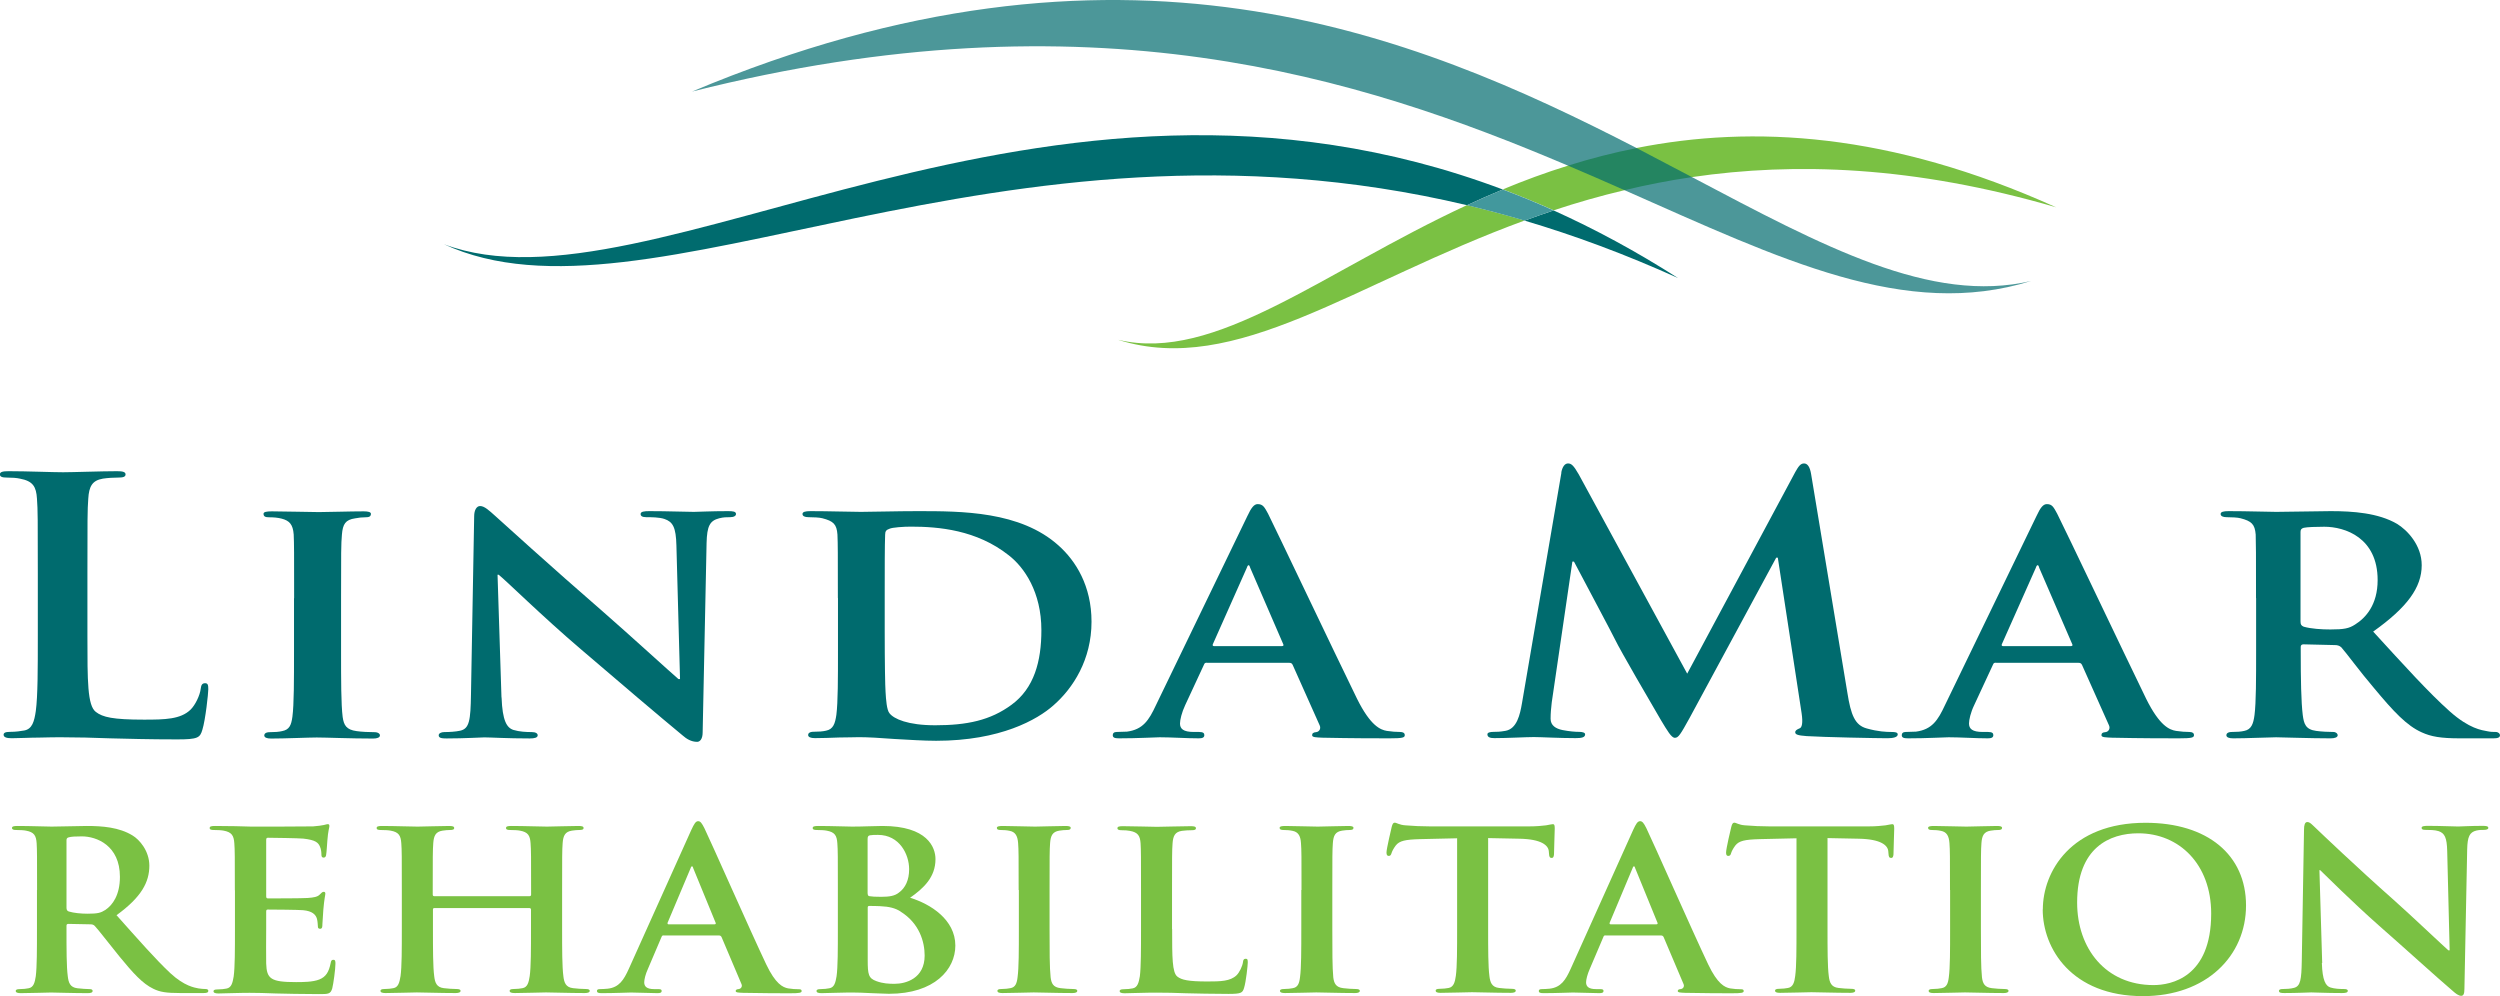
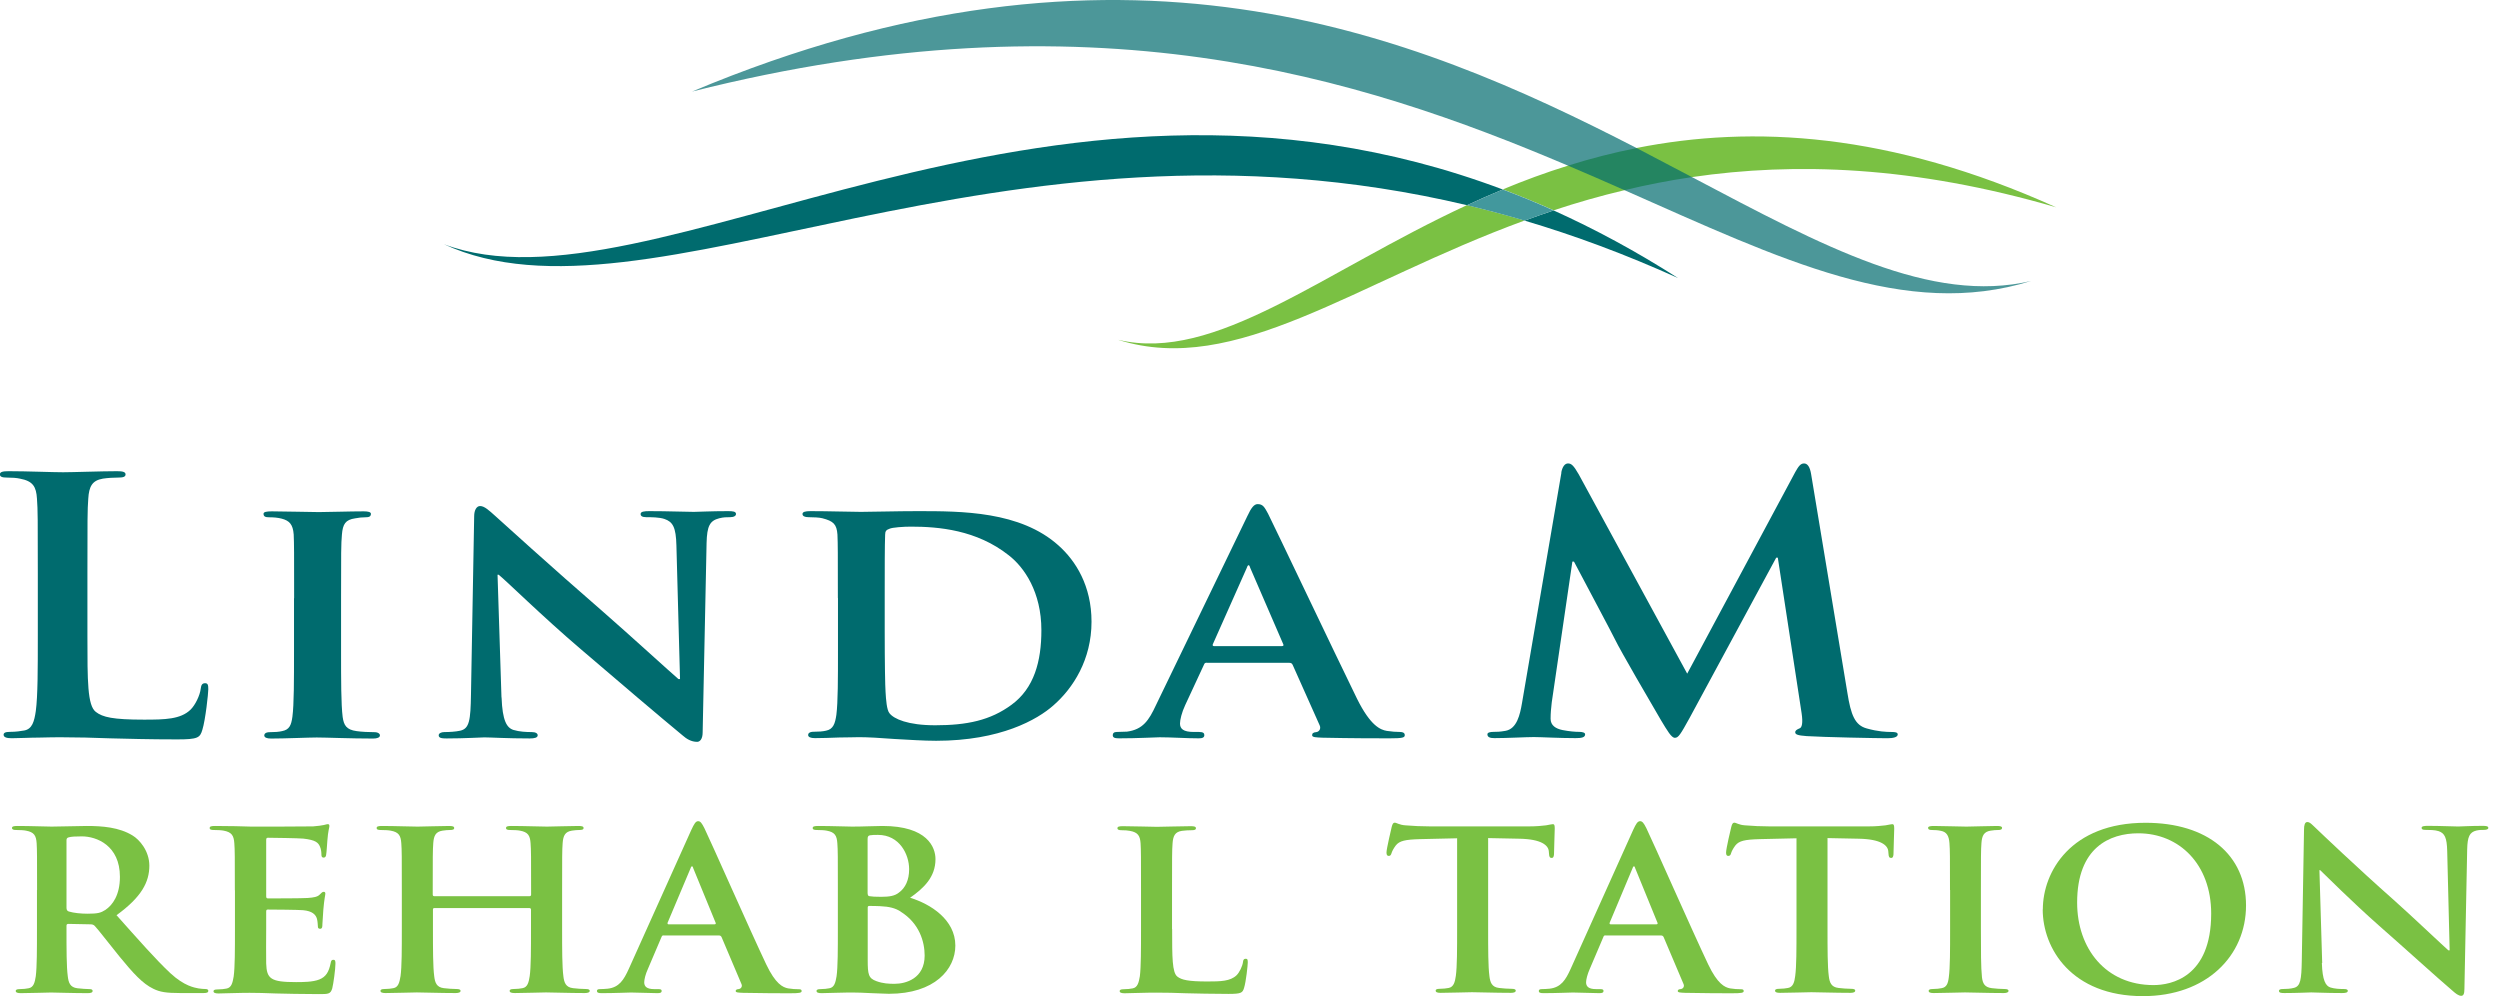
<svg xmlns="http://www.w3.org/2000/svg" id="a" width="235.36" height="93.78" viewBox="0 0 235.36 93.78">
  <defs>
    <style>.b,.c{fill:#006b6e;}.d{fill:#42989d;}.e{fill:#7ac143;}.c{opacity:.7;}</style>
  </defs>
  <g>
    <path class="b" d="M8.23,59.87c0,4.25,0,6.55,.79,7.15,.64,.5,1.61,.73,4.53,.73,1.98,0,3.44-.03,4.38-.93,.45-.43,.9-1.36,.97-2,.04-.3,.11-.5,.41-.5,.26,0,.3,.17,.3,.57,0,.37-.26,2.86-.56,3.82-.22,.74-.41,.9-2.36,.9-2.69,0-4.64-.06-6.32-.1-1.68-.06-3.03-.1-4.57-.1-.41,0-1.23,0-2.13,.03-.86,0-1.83,.06-2.58,.06-.49,0-.75-.1-.75-.33,0-.17,.15-.27,.6-.27,.56,0,1.01-.07,1.35-.13,.75-.14,.94-.87,1.08-1.83,.19-1.4,.19-4.02,.19-7.08v-5.86c0-5.06,0-5.98-.08-7.05-.07-1.13-.37-1.66-1.61-1.89-.3-.07-.75-.1-1.24-.1-.41,0-.64-.07-.64-.3s.26-.3,.82-.3c1.76,0,4.11,.1,5.13,.1,.9,0,3.63-.1,5.09-.1,.52,0,.79,.07,.79,.3s-.23,.3-.67,.3c-.41,0-1.01,.03-1.46,.1-1.01,.17-1.31,.73-1.38,1.89-.08,1.07-.08,1.99-.08,7.05v5.86Z" />
    <path class="b" d="M27.69,56.31c0-4.29,0-5.09-.04-5.99-.07-.96-.41-1.3-1.12-1.49-.37-.1-.79-.13-1.2-.13-.34,0-.52-.07-.52-.33,0-.17,.26-.23,.79-.23,1.24,0,3.48,.07,4.42,.07,.82,0,2.96-.07,4.23-.07,.41,0,.67,.07,.67,.23,0,.27-.19,.33-.52,.33s-.6,.03-.97,.1c-.9,.13-1.16,.53-1.24,1.53-.08,.9-.08,1.7-.08,5.99v4.99c0,2.73,0,4.99,.15,6.19,.11,.77,.34,1.2,1.31,1.33,.45,.07,1.2,.1,1.68,.1,.37,0,.52,.17,.52,.3,0,.2-.26,.3-.64,.3-2.17,0-4.41-.1-5.31-.1-.75,0-2.99,.1-4.3,.1-.41,0-.64-.1-.64-.3,0-.13,.11-.3,.52-.3,.49,0,.86-.03,1.16-.1,.67-.13,.86-.53,.97-1.36,.15-1.16,.15-3.43,.15-6.15v-4.99Z" />
    <path class="b" d="M47.22,65.66c.08,2.2,.49,2.86,1.12,3.06,.56,.17,1.2,.2,1.72,.2,.37,0,.56,.13,.56,.3,0,.23-.3,.3-.75,.3-2.13,0-3.67-.1-4.27-.1-.3,0-1.87,.1-3.55,.1-.45,0-.75-.03-.75-.3,0-.17,.22-.3,.53-.3,.45,0,1.05-.03,1.5-.13,.86-.2,.97-.96,1.01-3.43l.3-16.76c0-.56,.22-.96,.56-.96,.41,0,.86,.43,1.42,.93,.41,.37,5.35,4.86,10.14,9.01,2.25,1.96,6.63,5.95,7.11,6.35h.15l-.34-12.57c-.04-1.73-.34-2.23-1.12-2.5-.49-.17-1.27-.17-1.72-.17-.41,0-.53-.13-.53-.3,0-.23,.34-.27,.82-.27,1.72,0,3.48,.07,4.19,.07,.37,0,1.61-.07,3.22-.07,.45,0,.75,.03,.75,.27,0,.17-.19,.3-.56,.3-.34,0-.6,0-1.01,.1-.9,.23-1.16,.73-1.2,2.33l-.37,17.83c0,.63-.26,.89-.52,.89-.56,0-1.01-.29-1.35-.59-2.06-1.7-6.17-5.19-9.62-8.15-3.59-3.06-7.07-6.49-7.71-6.99h-.11l.37,11.54Z" />
    <path class="b" d="M78.88,56.31c0-4.29,0-5.09-.04-5.99-.07-.96-.37-1.26-1.42-1.53-.26-.07-.82-.1-1.31-.1-.34,0-.56-.1-.56-.3s.26-.27,.75-.27c1.72,0,3.82,.07,4.75,.07,1.01,0,3.37-.07,5.35-.07,4.12,0,9.65,0,13.25,3.23,1.64,1.46,3.11,3.82,3.11,7.18,0,3.56-1.72,6.25-3.59,7.88-1.5,1.33-4.98,3.33-11.04,3.33-1.2,0-2.62-.1-3.93-.17-1.31-.1-2.51-.17-3.33-.17-.37,0-1.08,.03-1.87,.03-.79,.03-1.61,.06-2.28,.06-.41,0-.64-.1-.64-.3,0-.13,.11-.3,.52-.3,.49,0,.86-.03,1.16-.1,.68-.13,.86-.66,.98-1.5,.15-1.2,.15-3.43,.15-6.02v-4.99Zm4.41,3.12c0,3,.04,5.16,.08,5.72,.04,.7,.11,1.7,.37,2,.41,.53,1.72,1.13,4.3,1.13,2.99,0,5.2-.46,7.19-1.93,2.13-1.56,2.81-4.09,2.81-7.02,0-3.59-1.61-5.92-3.07-7.05-3.03-2.4-6.62-2.7-9.21-2.7-.67,0-1.76,.07-2.02,.2-.3,.1-.41,.23-.41,.56-.04,.96-.04,3.29-.04,5.52v3.56Z" />
    <path class="b" d="M113.64,62.39c-.19,0-.23,.03-.3,.2l-1.76,3.79c-.33,.7-.49,1.4-.49,1.73,0,.5,.3,.8,1.31,.8h.49c.41,0,.49,.13,.49,.3,0,.23-.19,.3-.53,.3-1.09,0-2.62-.1-3.67-.1-.34,0-2.1,.1-3.82,.1-.41,0-.6-.06-.6-.3,0-.17,.11-.3,.37-.3,.3,0,.67-.03,.97-.03,1.5-.2,2.06-1.06,2.73-2.5l8.6-17.79c.37-.8,.64-1.13,.97-1.13,.49,0,.64,.27,.98,.9,.78,1.56,6.28,13.14,8.38,17.43,1.27,2.56,2.21,2.92,2.8,3.02,.49,.07,.86,.1,1.24,.1,.3,0,.45,.1,.45,.3,0,.23-.19,.3-1.42,.3-1.16,0-3.56,0-6.33-.06-.6-.03-.97-.03-.97-.23,0-.17,.08-.27,.41-.3,.23-.03,.45-.3,.3-.63l-2.54-5.69c-.07-.17-.19-.2-.34-.2h-7.74Zm7.03-1.56c.15,0,.19-.07,.15-.16l-3.11-7.19c-.04-.1-.08-.27-.15-.27-.11,0-.15,.17-.19,.27l-3.18,7.15c-.07,.13,0,.2,.11,.2h6.36Z" />
    <path class="b" d="M146.98,44.5c.11-.57,.34-.87,.64-.87s.52,.17,1.01,1.03l10.21,18.76,10.18-18.99c.3-.53,.49-.8,.82-.8s.56,.33,.67,1.03l3.41,20.56c.33,2.09,.71,3.06,1.83,3.36,1.08,.3,1.83,.33,2.32,.33,.33,0,.59,.03,.59,.23,0,.27-.45,.36-.97,.36-.93,0-6.09-.1-7.6-.2-.86-.06-1.08-.16-1.08-.36,0-.17,.15-.26,.41-.37,.22-.07,.33-.5,.19-1.43l-2.24-14.64h-.15l-8.16,15.1c-.86,1.56-1.05,1.86-1.38,1.86s-.71-.67-1.31-1.66c-.9-1.53-3.86-6.62-4.3-7.55-.34-.7-2.58-4.89-3.89-7.38h-.15l-1.94,13.24c-.07,.6-.11,1.03-.11,1.56,0,.63,.49,.93,1.12,1.06,.67,.13,1.2,.17,1.57,.17,.3,0,.56,.07,.56,.23,0,.3-.34,.36-.9,.36-1.57,0-3.25-.1-3.93-.1-.71,0-2.51,.1-3.7,.1-.37,0-.67-.06-.67-.36,0-.16,.23-.23,.6-.23,.3,0,.56,0,1.12-.1,1.05-.2,1.35-1.5,1.54-2.63l3.71-21.69Z" />
-     <path class="b" d="M187.92,62.39c-.19,0-.23,.03-.3,.2l-1.76,3.79c-.34,.7-.49,1.4-.49,1.73,0,.5,.3,.8,1.31,.8h.49c.41,0,.49,.13,.49,.3,0,.23-.19,.3-.53,.3-1.08,0-2.62-.1-3.67-.1-.34,0-2.1,.1-3.82,.1-.41,0-.6-.06-.6-.3,0-.17,.11-.3,.37-.3,.3,0,.67-.03,.97-.03,1.5-.2,2.06-1.06,2.73-2.5l8.61-17.79c.37-.8,.63-1.13,.98-1.13,.49,0,.63,.27,.97,.9,.79,1.56,6.29,13.14,8.38,17.43,1.27,2.56,2.2,2.92,2.81,3.02,.49,.07,.86,.1,1.24,.1,.3,0,.45,.1,.45,.3,0,.23-.19,.3-1.42,.3-1.16,0-3.55,0-6.32-.06-.6-.03-.97-.03-.97-.23,0-.17,.07-.27,.41-.3,.22-.03,.45-.3,.3-.63l-2.54-5.69c-.08-.17-.19-.2-.34-.2h-7.74Zm7.03-1.56c.15,0,.19-.07,.15-.16l-3.11-7.19c-.03-.1-.07-.27-.15-.27-.11,0-.15,.17-.19,.27l-3.18,7.15c-.07,.13,0,.2,.11,.2h6.36Z" />
-     <path class="b" d="M212.39,56.31c0-4.29,0-5.09-.03-5.99-.08-.96-.38-1.26-1.43-1.53-.26-.07-.82-.1-1.31-.1-.34,0-.56-.1-.56-.3s.26-.27,.75-.27c1.72,0,3.82,.07,4.49,.07,1.12,0,4.12-.07,5.12-.07,2.1,0,4.49,.17,6.25,1.2,.94,.57,2.32,1.99,2.32,3.89,0,2.09-1.35,3.96-4.57,6.25,2.92,3.19,5.24,5.76,7.22,7.52,1.84,1.63,3,1.76,3.52,1.86,.34,.07,.53,.07,.79,.07s.41,.17,.41,.3c0,.23-.22,.3-.63,.3h-3.14c-1.84,0-2.73-.17-3.59-.56-1.42-.63-2.66-1.96-4.49-4.16-1.31-1.53-2.7-3.43-3.1-3.86-.19-.16-.38-.2-.6-.2l-2.95-.07c-.15,0-.26,.07-.26,.23v.4c0,2.63,.04,4.82,.19,6.02,.11,.83,.26,1.37,1.27,1.5,.49,.07,1.2,.1,1.61,.1,.26,0,.41,.17,.41,.3,0,.2-.26,.3-.67,.3-1.91,0-4.64-.1-5.13-.1-.64,0-2.73,.1-4.04,.1-.41,0-.64-.1-.64-.3,0-.13,.11-.3,.52-.3,.49,0,.86-.03,1.16-.1,.67-.13,.86-.66,.97-1.5,.15-1.2,.15-3.43,.15-6.02v-4.99Zm4.19,2.19c0,.3,.07,.4,.3,.5,.71,.2,1.68,.26,2.51,.26,1.31,0,1.76-.1,2.32-.46,1.01-.63,2.13-1.86,2.13-4.19,0-3.99-3.07-5.02-5.02-5.02-.82,0-1.61,.03-1.94,.1-.23,.07-.3,.17-.3,.4v8.41Z" />
  </g>
  <g>
    <path class="e" d="M3.49,83.79c0-3.16,0-3.75-.04-4.41-.05-.71-.23-1.04-1.01-1.18-.18-.04-.58-.06-.91-.06-.25,0-.4-.04-.4-.19s.16-.19,.52-.19c1.24,0,2.72,.06,3.21,.06,.8,0,2.58-.06,3.3-.06,1.47,0,3.05,.12,4.31,.89,.66,.39,1.59,1.46,1.59,2.85,0,1.54-.73,2.95-3.09,4.66,2.08,2.33,3.7,4.18,5.08,5.47,1.31,1.21,2.27,1.35,2.62,1.42,.26,.04,.47,.06,.66,.06s.28,.06,.28,.17c0,.17-.16,.21-.44,.21h-2.22c-1.31,0-1.9-.1-2.51-.4-1.01-.48-1.9-1.46-3.21-3.06-.94-1.15-2.01-2.56-2.32-2.87-.12-.12-.26-.14-.42-.14l-2.04-.04c-.12,0-.19,.04-.19,.17v.29c0,1.94,0,3.58,.12,4.46,.07,.6,.21,1.06,.91,1.14,.35,.04,.87,.08,1.15,.08,.19,0,.28,.06,.28,.17,0,.15-.16,.21-.47,.21-1.36,0-3.09-.06-3.44-.06-.45,0-1.92,.06-2.86,.06-.3,0-.47-.06-.47-.21,0-.1,.09-.17,.37-.17,.35,0,.63-.04,.84-.08,.47-.08,.59-.54,.68-1.14,.11-.87,.11-2.52,.11-4.44v-3.66Zm2.77,1.64c0,.23,.05,.31,.21,.38,.49,.15,1.19,.21,1.78,.21,.94,0,1.24-.08,1.66-.35,.7-.46,1.38-1.42,1.38-3.12,0-2.96-2.2-3.81-3.58-3.81-.58,0-1.01,.02-1.24,.09-.16,.04-.21,.12-.21,.29v6.33Z" />
    <path class="e" d="M22.11,83.79c0-3.16,0-3.75-.05-4.41-.05-.71-.24-1.04-1.01-1.18-.19-.04-.59-.06-.91-.06-.26,0-.4-.04-.4-.19s.16-.19,.51-.19c.63,0,1.31,.02,1.9,.02,.61,.02,1.15,.04,1.48,.04,.75,0,5.41,0,5.85-.02,.44-.04,.82-.08,1.01-.13,.12-.02,.26-.08,.38-.08s.14,.08,.14,.19c0,.15-.12,.4-.19,1.35-.02,.21-.07,1.13-.12,1.38-.02,.1-.07,.23-.23,.23s-.21-.1-.21-.29c0-.15-.02-.5-.14-.75-.16-.37-.4-.62-1.57-.75-.4-.04-2.86-.08-3.33-.08-.12,0-.16,.06-.16,.21v5.27c0,.15,.02,.23,.16,.23,.51,0,3.21,0,3.75-.04,.56-.04,.91-.1,1.12-.31,.17-.17,.26-.27,.38-.27,.09,0,.16,.04,.16,.17s-.1,.46-.19,1.52c-.02,.41-.09,1.25-.09,1.39,0,.17,0,.4-.21,.4-.16,0-.21-.08-.21-.19-.02-.21-.02-.48-.09-.75-.12-.41-.45-.73-1.31-.81-.45-.04-2.76-.06-3.33-.06-.12,0-.14,.08-.14,.21v1.64c0,.71-.02,2.62,0,3.23,.05,1.44,.42,1.75,2.81,1.75,.61,0,1.59,0,2.2-.25,.61-.25,.89-.69,1.06-1.54,.04-.23,.09-.31,.26-.31,.19,0,.19,.17,.19,.38,0,.48-.19,1.89-.3,2.31-.16,.54-.37,.54-1.26,.54-1.76,0-3.05-.04-4.05-.06-1.01-.04-1.73-.06-2.44-.06-.26,0-.77,0-1.34,.02-.54,0-1.15,.04-1.62,.04-.3,0-.47-.06-.47-.21,0-.1,.09-.17,.38-.17,.35,0,.63-.04,.84-.08,.47-.08,.58-.54,.68-1.14,.12-.87,.12-2.52,.12-4.44v-3.66Z" />
    <path class="e" d="M49.86,84.37c.07,0,.14-.04,.14-.14v-.44c0-3.16,0-3.75-.05-4.41-.05-.71-.23-1.04-1-1.18-.19-.04-.58-.06-.91-.06-.26,0-.4-.04-.4-.19s.16-.19,.49-.19c1.27,0,2.74,.06,3.37,.06,.56,0,2.04-.06,2.95-.06,.33,0,.49,.04,.49,.19s-.14,.19-.42,.19c-.19,0-.4,.02-.68,.06-.63,.1-.82,.46-.87,1.18-.05,.67-.05,1.25-.05,4.41v3.66c0,1.92,0,3.56,.12,4.46,.07,.58,.21,1.04,.91,1.12,.33,.04,.84,.08,1.2,.08,.26,0,.37,.06,.37,.17,0,.15-.19,.21-.47,.21-1.52,0-3-.06-3.65-.06-.54,0-2.01,.06-2.93,.06-.33,0-.49-.06-.49-.21,0-.1,.09-.17,.37-.17,.35,0,.63-.04,.84-.08,.47-.08,.59-.54,.68-1.14,.12-.87,.12-2.52,.12-4.44v-1.83c0-.08-.07-.13-.14-.13h-8.95c-.07,0-.14,.02-.14,.13v1.83c0,1.92,0,3.56,.12,4.46,.07,.58,.21,1.04,.91,1.12,.33,.04,.84,.08,1.19,.08,.26,0,.38,.06,.38,.17,0,.15-.19,.21-.47,.21-1.52,0-3-.06-3.65-.06-.54,0-2.01,.06-2.95,.06-.3,0-.47-.06-.47-.21,0-.1,.09-.17,.37-.17,.35,0,.63-.04,.84-.08,.47-.08,.58-.54,.68-1.14,.12-.87,.12-2.52,.12-4.44v-3.66c0-3.16,0-3.75-.05-4.41-.05-.71-.23-1.04-1-1.18-.19-.04-.59-.06-.92-.06-.26,0-.4-.04-.4-.19s.16-.19,.49-.19c1.26,0,2.74,.06,3.37,.06,.56,0,2.04-.06,2.95-.06,.33,0,.49,.04,.49,.19s-.14,.19-.42,.19c-.19,0-.4,.02-.68,.06-.63,.1-.82,.46-.87,1.18-.05,.67-.05,1.25-.05,4.41v.44c0,.1,.07,.14,.14,.14h8.95Z" />
    <path class="e" d="M62.48,88.06c-.12,0-.16,.04-.21,.17l-1.27,2.98c-.24,.52-.35,1.02-.35,1.27,0,.37,.21,.64,.94,.64h.35c.28,0,.35,.04,.35,.17,0,.17-.14,.21-.4,.21-.75,0-1.76-.06-2.48-.06-.26,0-1.54,.06-2.76,.06-.3,0-.45-.04-.45-.21,0-.12,.09-.17,.28-.17,.21,0,.54-.02,.73-.04,1.08-.12,1.52-.83,1.99-1.87l5.88-13.07c.28-.6,.42-.83,.65-.83,.21,0,.35,.19,.59,.67,.56,1.14,4.31,9.64,5.81,12.8,.89,1.87,1.57,2.17,2.06,2.27,.35,.06,.7,.08,.98,.08,.19,0,.3,.02,.3,.17,0,.17-.21,.21-1.08,.21s-2.55,0-4.43-.04c-.42-.02-.7-.02-.7-.17,0-.12,.09-.17,.33-.19,.16-.04,.33-.23,.21-.48l-1.87-4.41c-.05-.1-.12-.15-.24-.15h-5.22Zm4.78-1.04c.12,0,.14-.06,.12-.13l-2.11-5.14c-.02-.08-.05-.19-.12-.19s-.12,.1-.14,.19l-2.16,5.12c-.02,.08,0,.15,.09,.15h4.31Z" />
    <path class="e" d="M78.88,83.79c0-3.16,0-3.75-.05-4.41-.05-.71-.23-1.04-1.01-1.18-.19-.04-.58-.06-.91-.06-.26,0-.4-.04-.4-.19s.17-.19,.52-.19c1.24,0,2.72,.06,3.19,.06,1.15,0,2.06-.06,2.86-.06,4.24,0,4.99,2.02,4.99,3.12,0,1.7-1.1,2.73-2.39,3.64,1.92,.58,4.26,2.06,4.26,4.5,0,2.23-1.94,4.54-6.25,4.54-.28,0-.96-.04-1.64-.06-.71-.04-1.41-.06-1.76-.06-.26,0-.77,0-1.34,.02-.54,0-1.15,.04-1.61,.04-.31,0-.47-.06-.47-.21,0-.1,.09-.17,.37-.17,.35,0,.63-.04,.84-.08,.47-.08,.58-.54,.68-1.14,.12-.87,.12-2.52,.12-4.44v-3.66Zm2.81,.35c0,.17,.07,.21,.16,.23,.21,.04,.56,.06,1.1,.06,.77,0,1.29-.08,1.68-.4,.61-.44,.96-1.19,.96-2.2,0-1.4-.91-3.23-2.93-3.23-.33,0-.54,0-.77,.04-.16,.04-.21,.13-.21,.35v5.14Zm3.09,1.67c-.49-.31-1.03-.46-1.94-.5-.42-.02-.66-.02-1.01-.02-.09,0-.14,.04-.14,.15v4.93c0,1.37,.07,1.73,.82,2,.63,.23,1.17,.25,1.71,.25,1.06,0,2.83-.5,2.83-2.66,0-1.29-.49-3.04-2.27-4.14Z" />
-     <path class="e" d="M95.9,83.79c0-3.16,0-3.75-.05-4.41-.05-.71-.28-1.06-.79-1.16-.26-.06-.56-.08-.84-.08-.24,0-.37-.04-.37-.21,0-.13,.19-.17,.56-.17,.89,0,2.37,.06,3.04,.06,.58,0,1.97-.06,2.86-.06,.3,0,.49,.04,.49,.17,0,.17-.14,.21-.37,.21s-.42,.02-.7,.06c-.63,.1-.82,.46-.87,1.18-.05,.67-.05,1.25-.05,4.41v3.66c0,2.02,0,3.66,.1,4.56,.07,.56,.23,.94,.94,1.02,.33,.04,.84,.08,1.2,.08,.26,0,.37,.06,.37,.17,0,.15-.19,.21-.45,.21-1.54,0-3.02-.06-3.65-.06-.54,0-2.01,.06-2.95,.06-.3,0-.47-.06-.47-.21,0-.1,.09-.17,.38-.17,.35,0,.63-.04,.84-.08,.47-.08,.61-.44,.68-1.04,.12-.88,.12-2.52,.12-4.54v-3.66Z" />
    <path class="e" d="M110.35,87.46c0,2.66,0,4.1,.49,4.48,.4,.31,1.01,.46,2.83,.46,1.24,0,2.15-.02,2.74-.58,.28-.27,.56-.86,.61-1.25,.02-.19,.07-.31,.26-.31,.17,0,.19,.1,.19,.36,0,.23-.16,1.79-.35,2.39-.14,.46-.26,.56-1.47,.56-1.68,0-2.9-.04-3.96-.06-1.05-.04-1.9-.06-2.85-.06-.26,0-.77,0-1.34,.02-.54,0-1.15,.04-1.62,.04-.31,0-.47-.06-.47-.21,0-.1,.09-.17,.38-.17,.35,0,.63-.04,.84-.08,.46-.08,.58-.54,.68-1.14,.11-.87,.11-2.52,.11-4.44v-3.66c0-3.16,0-3.75-.04-4.41-.05-.71-.24-1.04-1.01-1.18-.19-.04-.47-.06-.77-.06-.25,0-.4-.04-.4-.19s.16-.19,.51-.19c1.1,0,2.58,.06,3.21,.06,.56,0,2.27-.06,3.18-.06,.33,0,.49,.04,.49,.19s-.14,.19-.42,.19c-.26,0-.63,.02-.91,.06-.63,.1-.82,.46-.87,1.18-.05,.67-.05,1.25-.05,4.41v3.66Z" />
-     <path class="e" d="M122.53,83.79c0-3.16,0-3.75-.05-4.41-.04-.71-.28-1.06-.79-1.16-.26-.06-.57-.08-.84-.08-.23,0-.38-.04-.38-.21,0-.13,.18-.17,.56-.17,.89,0,2.36,.06,3.04,.06,.59,0,1.97-.06,2.86-.06,.31,0,.49,.04,.49,.17,0,.17-.14,.21-.37,.21s-.42,.02-.7,.06c-.64,.1-.82,.46-.87,1.18-.05,.67-.05,1.25-.05,4.41v3.66c0,2.02,0,3.66,.09,4.56,.07,.56,.24,.94,.94,1.02,.33,.04,.84,.08,1.19,.08,.25,0,.37,.06,.37,.17,0,.15-.19,.21-.44,.21-1.55,0-3.02-.06-3.66-.06-.54,0-2.01,.06-2.95,.06-.3,0-.47-.06-.47-.21,0-.1,.1-.17,.37-.17,.35,0,.64-.04,.84-.08,.47-.08,.61-.44,.68-1.04,.12-.88,.12-2.52,.12-4.54v-3.66Z" />
    <path class="e" d="M137.16,78.92l-3.49,.08c-1.36,.04-1.92,.15-2.27,.6-.23,.31-.35,.56-.4,.73-.05,.17-.12,.25-.25,.25-.16,0-.22-.1-.22-.33,0-.33,.45-2.23,.49-2.4,.07-.27,.14-.4,.28-.4,.19,0,.42,.21,1.01,.25,.68,.06,1.57,.1,2.35,.1h9.27c.75,0,1.27-.06,1.62-.1,.35-.06,.54-.11,.63-.11,.17,0,.19,.12,.19,.43,0,.44-.07,1.88-.07,2.42-.02,.21-.07,.33-.21,.33-.19,0-.24-.1-.26-.41l-.02-.23c-.05-.54-.68-1.13-2.76-1.17l-2.95-.06v8.53c0,1.92,0,3.56,.12,4.46,.07,.58,.21,1.04,.91,1.12,.33,.04,.84,.08,1.19,.08,.26,0,.38,.06,.38,.17,0,.15-.19,.21-.45,.21-1.54,0-3.02-.06-3.67-.06-.54,0-2.01,.06-2.96,.06-.3,0-.46-.06-.46-.21,0-.1,.09-.17,.37-.17,.35,0,.63-.04,.85-.08,.46-.08,.6-.54,.68-1.14,.12-.87,.12-2.52,.12-4.44v-8.53Z" />
    <path class="e" d="M151.15,88.06c-.12,0-.17,.04-.21,.17l-1.27,2.98c-.23,.52-.35,1.02-.35,1.27,0,.37,.21,.64,.94,.64h.35c.28,0,.35,.04,.35,.17,0,.17-.14,.21-.4,.21-.75,0-1.76-.06-2.48-.06-.26,0-1.54,.06-2.76,.06-.31,0-.45-.04-.45-.21,0-.12,.1-.17,.28-.17,.21,0,.54-.02,.73-.04,1.08-.12,1.52-.83,1.99-1.87l5.88-13.07c.28-.6,.42-.83,.66-.83,.21,0,.35,.19,.59,.67,.56,1.14,4.31,9.64,5.81,12.8,.89,1.87,1.57,2.17,2.06,2.27,.35,.06,.7,.08,.99,.08,.19,0,.3,.02,.3,.17,0,.17-.21,.21-1.08,.21s-2.55,0-4.43-.04c-.42-.02-.7-.02-.7-.17,0-.12,.09-.17,.33-.19,.16-.04,.33-.23,.21-.48l-1.87-4.41c-.05-.1-.12-.15-.24-.15h-5.22Zm4.78-1.04c.12,0,.14-.06,.12-.13l-2.1-5.14c-.03-.08-.05-.19-.12-.19-.07,0-.12,.1-.14,.19l-2.15,5.12c-.03,.08,0,.15,.1,.15h4.31Z" />
    <path class="e" d="M169.13,78.92l-3.49,.08c-1.36,.04-1.92,.15-2.27,.6-.23,.31-.35,.56-.4,.73-.04,.17-.12,.25-.26,.25-.16,0-.21-.1-.21-.33,0-.33,.44-2.23,.49-2.4,.07-.27,.14-.4,.28-.4,.19,0,.42,.21,1.01,.25,.68,.06,1.57,.1,2.34,.1h9.27c.75,0,1.27-.06,1.62-.1,.35-.06,.54-.11,.63-.11,.16,0,.19,.12,.19,.43,0,.44-.07,1.88-.07,2.42-.02,.21-.07,.33-.21,.33-.19,0-.24-.1-.26-.41l-.02-.23c-.05-.54-.68-1.13-2.77-1.17l-2.95-.06v8.53c0,1.92,0,3.56,.12,4.46,.07,.58,.21,1.04,.92,1.12,.32,.04,.84,.08,1.19,.08,.26,0,.38,.06,.38,.17,0,.15-.19,.21-.45,.21-1.55,0-3.02-.06-3.68-.06-.54,0-2.01,.06-2.95,.06-.31,0-.47-.06-.47-.21,0-.1,.1-.17,.37-.17,.35,0,.63-.04,.85-.08,.47-.08,.61-.54,.68-1.14,.12-.87,.12-2.52,.12-4.44v-8.53Z" />
    <path class="e" d="M183.58,83.79c0-3.16,0-3.75-.05-4.41-.05-.71-.28-1.06-.8-1.16-.26-.06-.56-.08-.84-.08-.23,0-.37-.04-.37-.21,0-.13,.19-.17,.56-.17,.89,0,2.37,.06,3.05,.06,.59,0,1.97-.06,2.86-.06,.31,0,.49,.04,.49,.17,0,.17-.14,.21-.37,.21s-.42,.02-.7,.06c-.63,.1-.82,.46-.87,1.18-.05,.67-.05,1.25-.05,4.41v3.66c0,2.02,0,3.66,.1,4.56,.07,.56,.24,.94,.93,1.02,.33,.04,.84,.08,1.2,.08,.25,0,.37,.06,.37,.17,0,.15-.19,.21-.44,.21-1.55,0-3.03-.06-3.66-.06-.54,0-2.01,.06-2.95,.06-.31,0-.47-.06-.47-.21,0-.1,.1-.17,.38-.17,.35,0,.63-.04,.84-.08,.47-.08,.61-.44,.68-1.04,.12-.88,.12-2.52,.12-4.54v-3.66Z" />
    <path class="e" d="M192.32,85.62c0-3.56,2.65-8.16,9.67-8.16,5.83,0,9.46,3.02,9.46,7.78s-3.74,8.54-9.7,8.54c-6.72,0-9.44-4.48-9.44-8.16Zm15.85,.39c0-4.66-3.02-7.56-6.86-7.56-2.69,0-5.76,1.33-5.76,6.52,0,4.33,2.69,7.77,7.19,7.77,1.64,0,5.43-.71,5.43-6.73Z" />
    <path class="e" d="M218.59,90.66c.05,1.63,.35,2.17,.82,2.31,.4,.12,.84,.14,1.22,.14,.26,0,.4,.04,.4,.17,0,.17-.21,.21-.54,.21-1.52,0-2.46-.06-2.9-.06-.21,0-1.31,.06-2.53,.06-.3,0-.51-.02-.51-.21,0-.12,.14-.17,.37-.17,.31,0,.72-.02,1.05-.11,.61-.16,.7-.77,.73-2.58l.21-12.32c0-.42,.08-.71,.31-.71,.26,0,.47,.27,.87,.64,.28,.27,3.84,3.67,7.26,6.69,1.59,1.41,4.75,4.41,5.15,4.75h.12l-.23-9.35c-.03-1.27-.24-1.67-.8-1.87-.35-.12-.91-.12-1.24-.12-.28,0-.37-.06-.37-.19,0-.17,.26-.19,.61-.19,1.22,0,2.34,.06,2.84,.06,.26,0,1.15-.06,2.29-.06,.3,0,.54,.02,.54,.19,0,.12-.14,.19-.42,.19-.24,0-.42,0-.7,.06-.66,.16-.84,.6-.87,1.77l-.26,13.14c0,.46-.09,.65-.3,.65-.26,0-.54-.23-.8-.46-1.47-1.25-4.47-3.98-6.91-6.12-2.55-2.25-5.15-4.85-5.57-5.25h-.07l.26,8.74Z" />
  </g>
  <g>
    <path class="e" d="M105.32,32.01c11.03,3.44,22.07-5.34,38.21-11.25-1.83-.54-3.64-1.02-5.42-1.45-13.7,6.36-23.71,14.83-32.79,12.69Z" />
    <path class="e" d="M154.08,13.94c-2.24,.44-4.38,1-6.45,1.65-2.13,.66-4.18,1.42-6.15,2.24,1.59,.6,3.18,1.25,4.79,1.97,2.14-.71,4.36-1.35,6.68-1.9,2.04-.49,4.16-.91,6.36-1.23,9.63-1.41,20.85-1.07,34.27,2.85-15.69-7.08-28.59-7.75-39.49-5.59Z" />
    <path class="b" d="M41.79,22.99c19.1,8.83,52.15-14.17,96.32-3.67,1.1-.51,2.22-1.01,3.37-1.48C97.95,1.46,61.24,30.33,41.79,22.99Z" />
    <path class="b" d="M157.98,26.18c-3.95-2.53-7.86-4.63-11.72-6.37-.92,.31-1.84,.63-2.73,.96,4.69,1.39,9.5,3.17,14.45,5.41Z" />
    <path class="d" d="M138.11,19.32c1.79,.43,3.6,.91,5.42,1.45,.89-.33,1.81-.65,2.73-.96-1.6-.72-3.19-1.38-4.79-1.97-1.14,.48-2.26,.97-3.37,1.48Z" />
    <path class="c" d="M159.3,16.68c-1.7-.9-3.45-1.82-5.22-2.74-21.16-10.9-48.68-22.22-88.93-5.32,37.52-9.47,62.8-1.38,82.48,6.98,1.82,.77,3.59,1.54,5.32,2.31,14.79,6.53,26.45,12.23,38.27,8.54-9.42,2.21-19.56-3.25-31.92-9.77Z" />
  </g>
</svg>